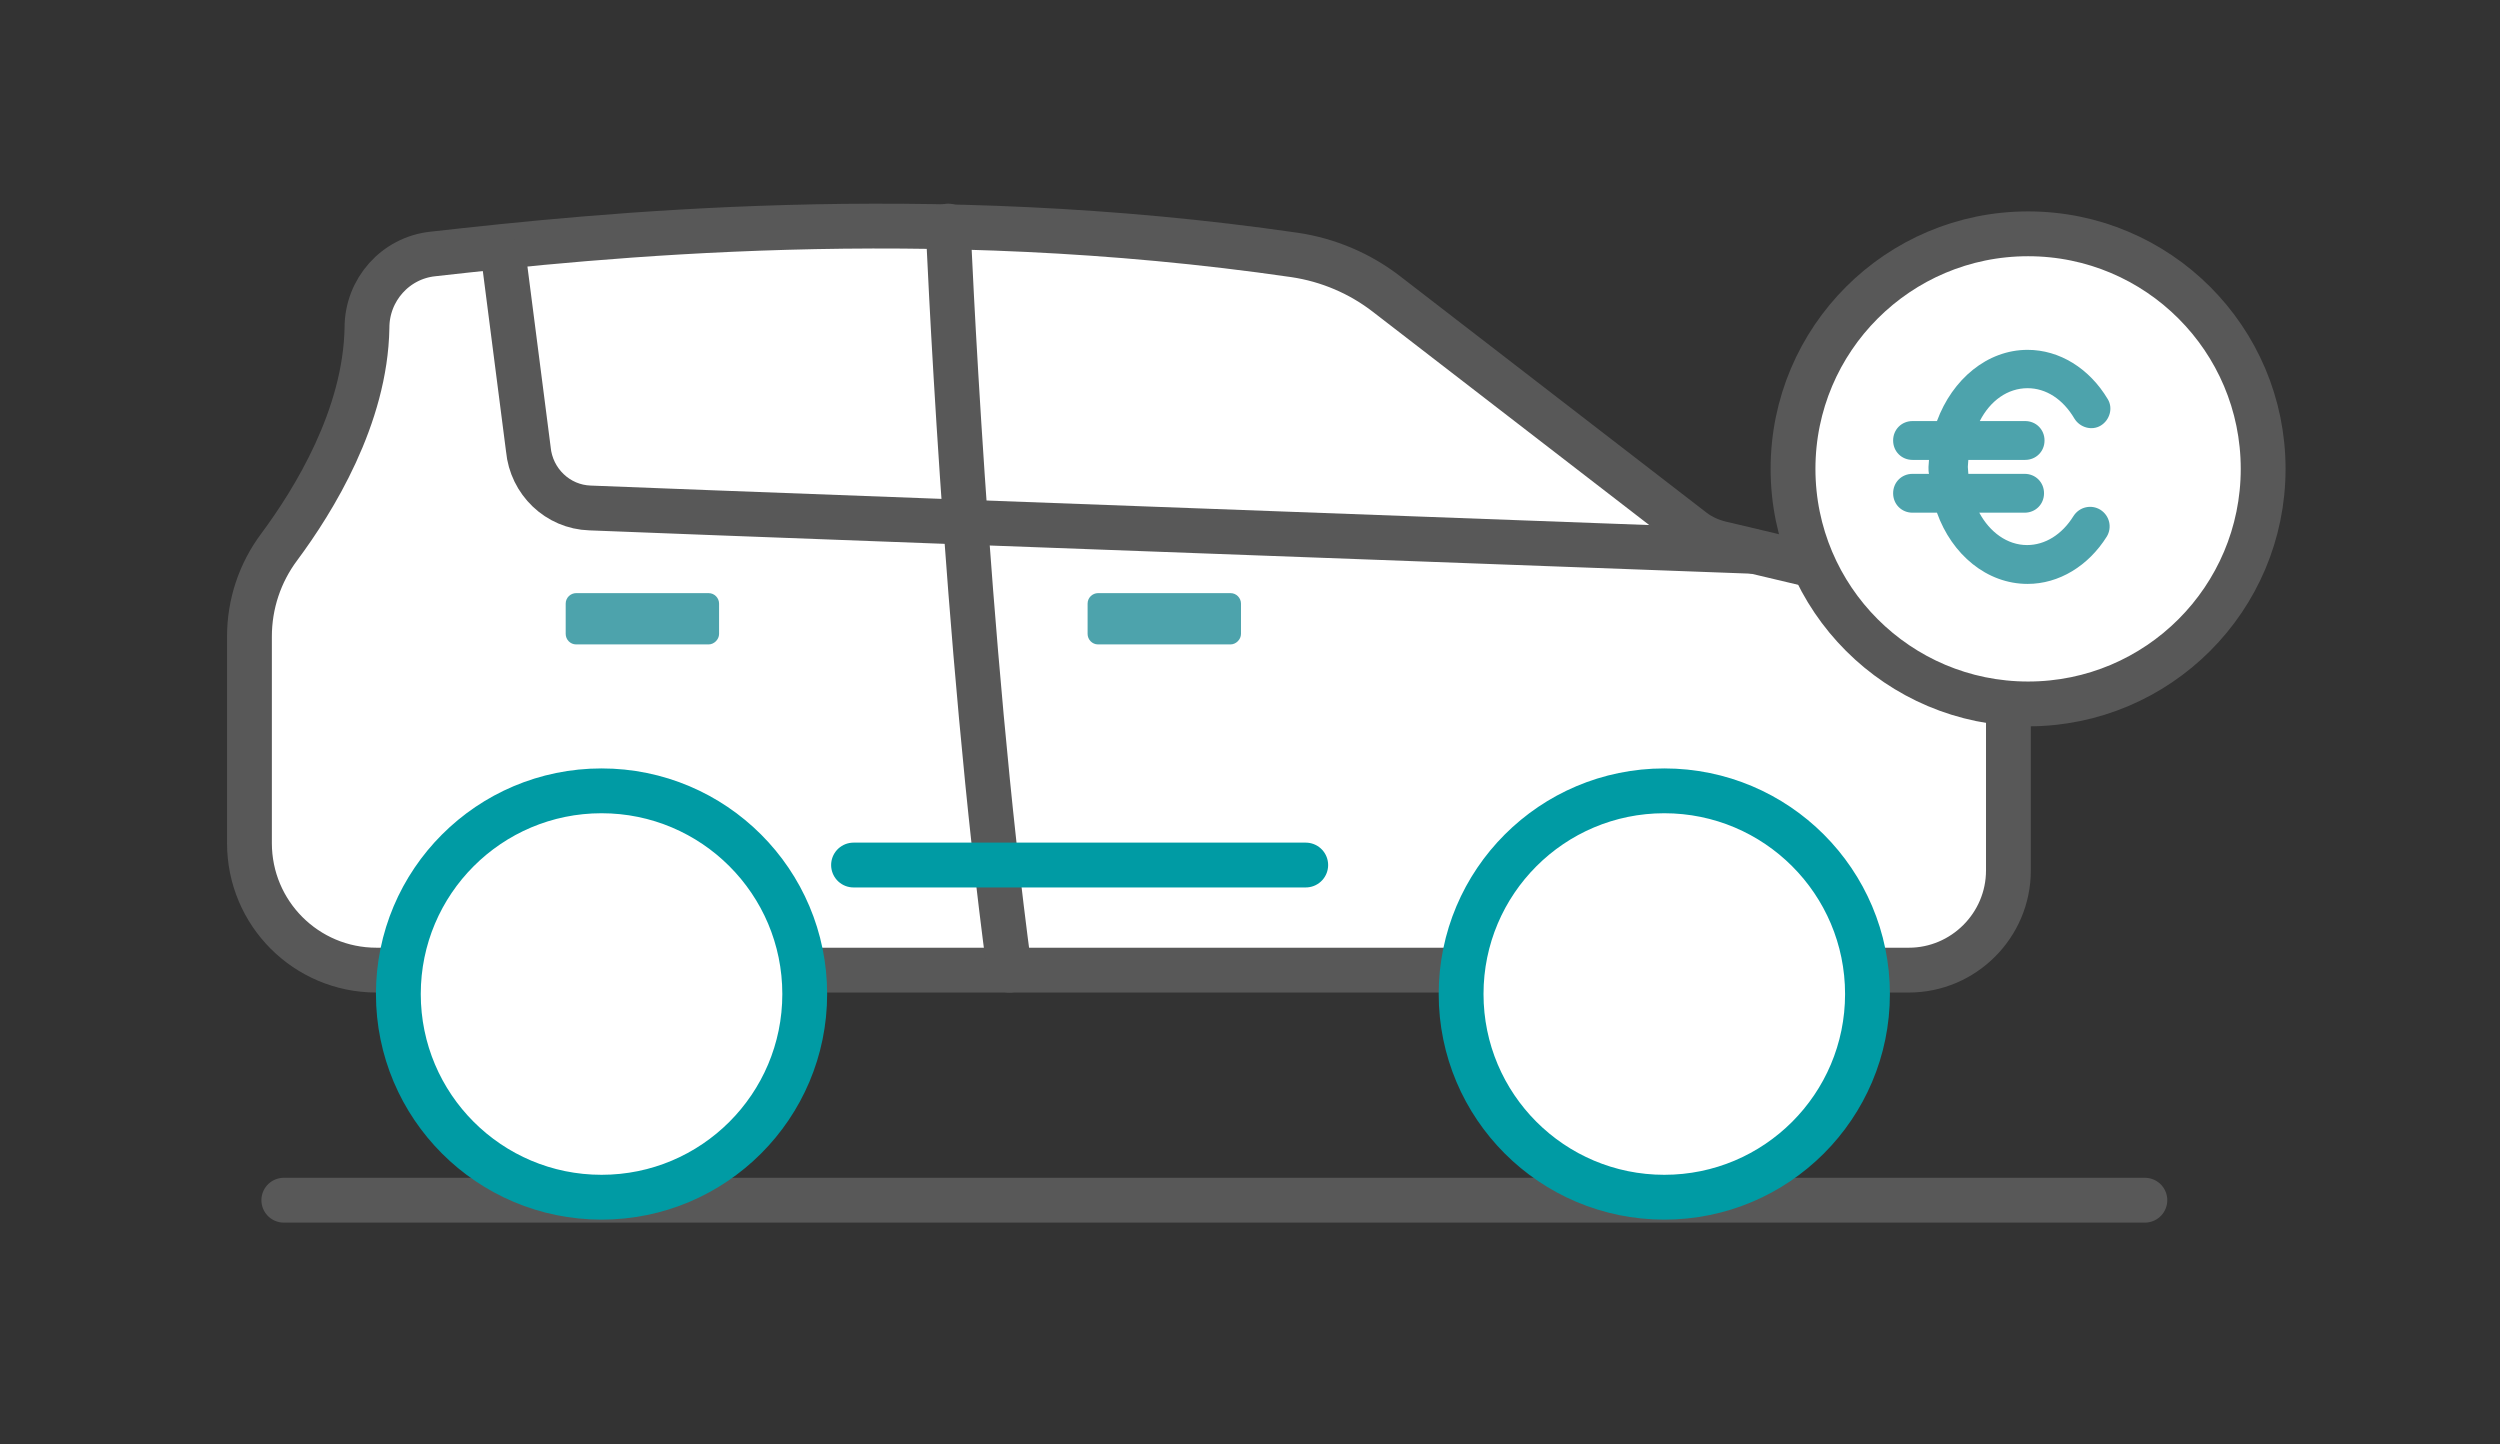
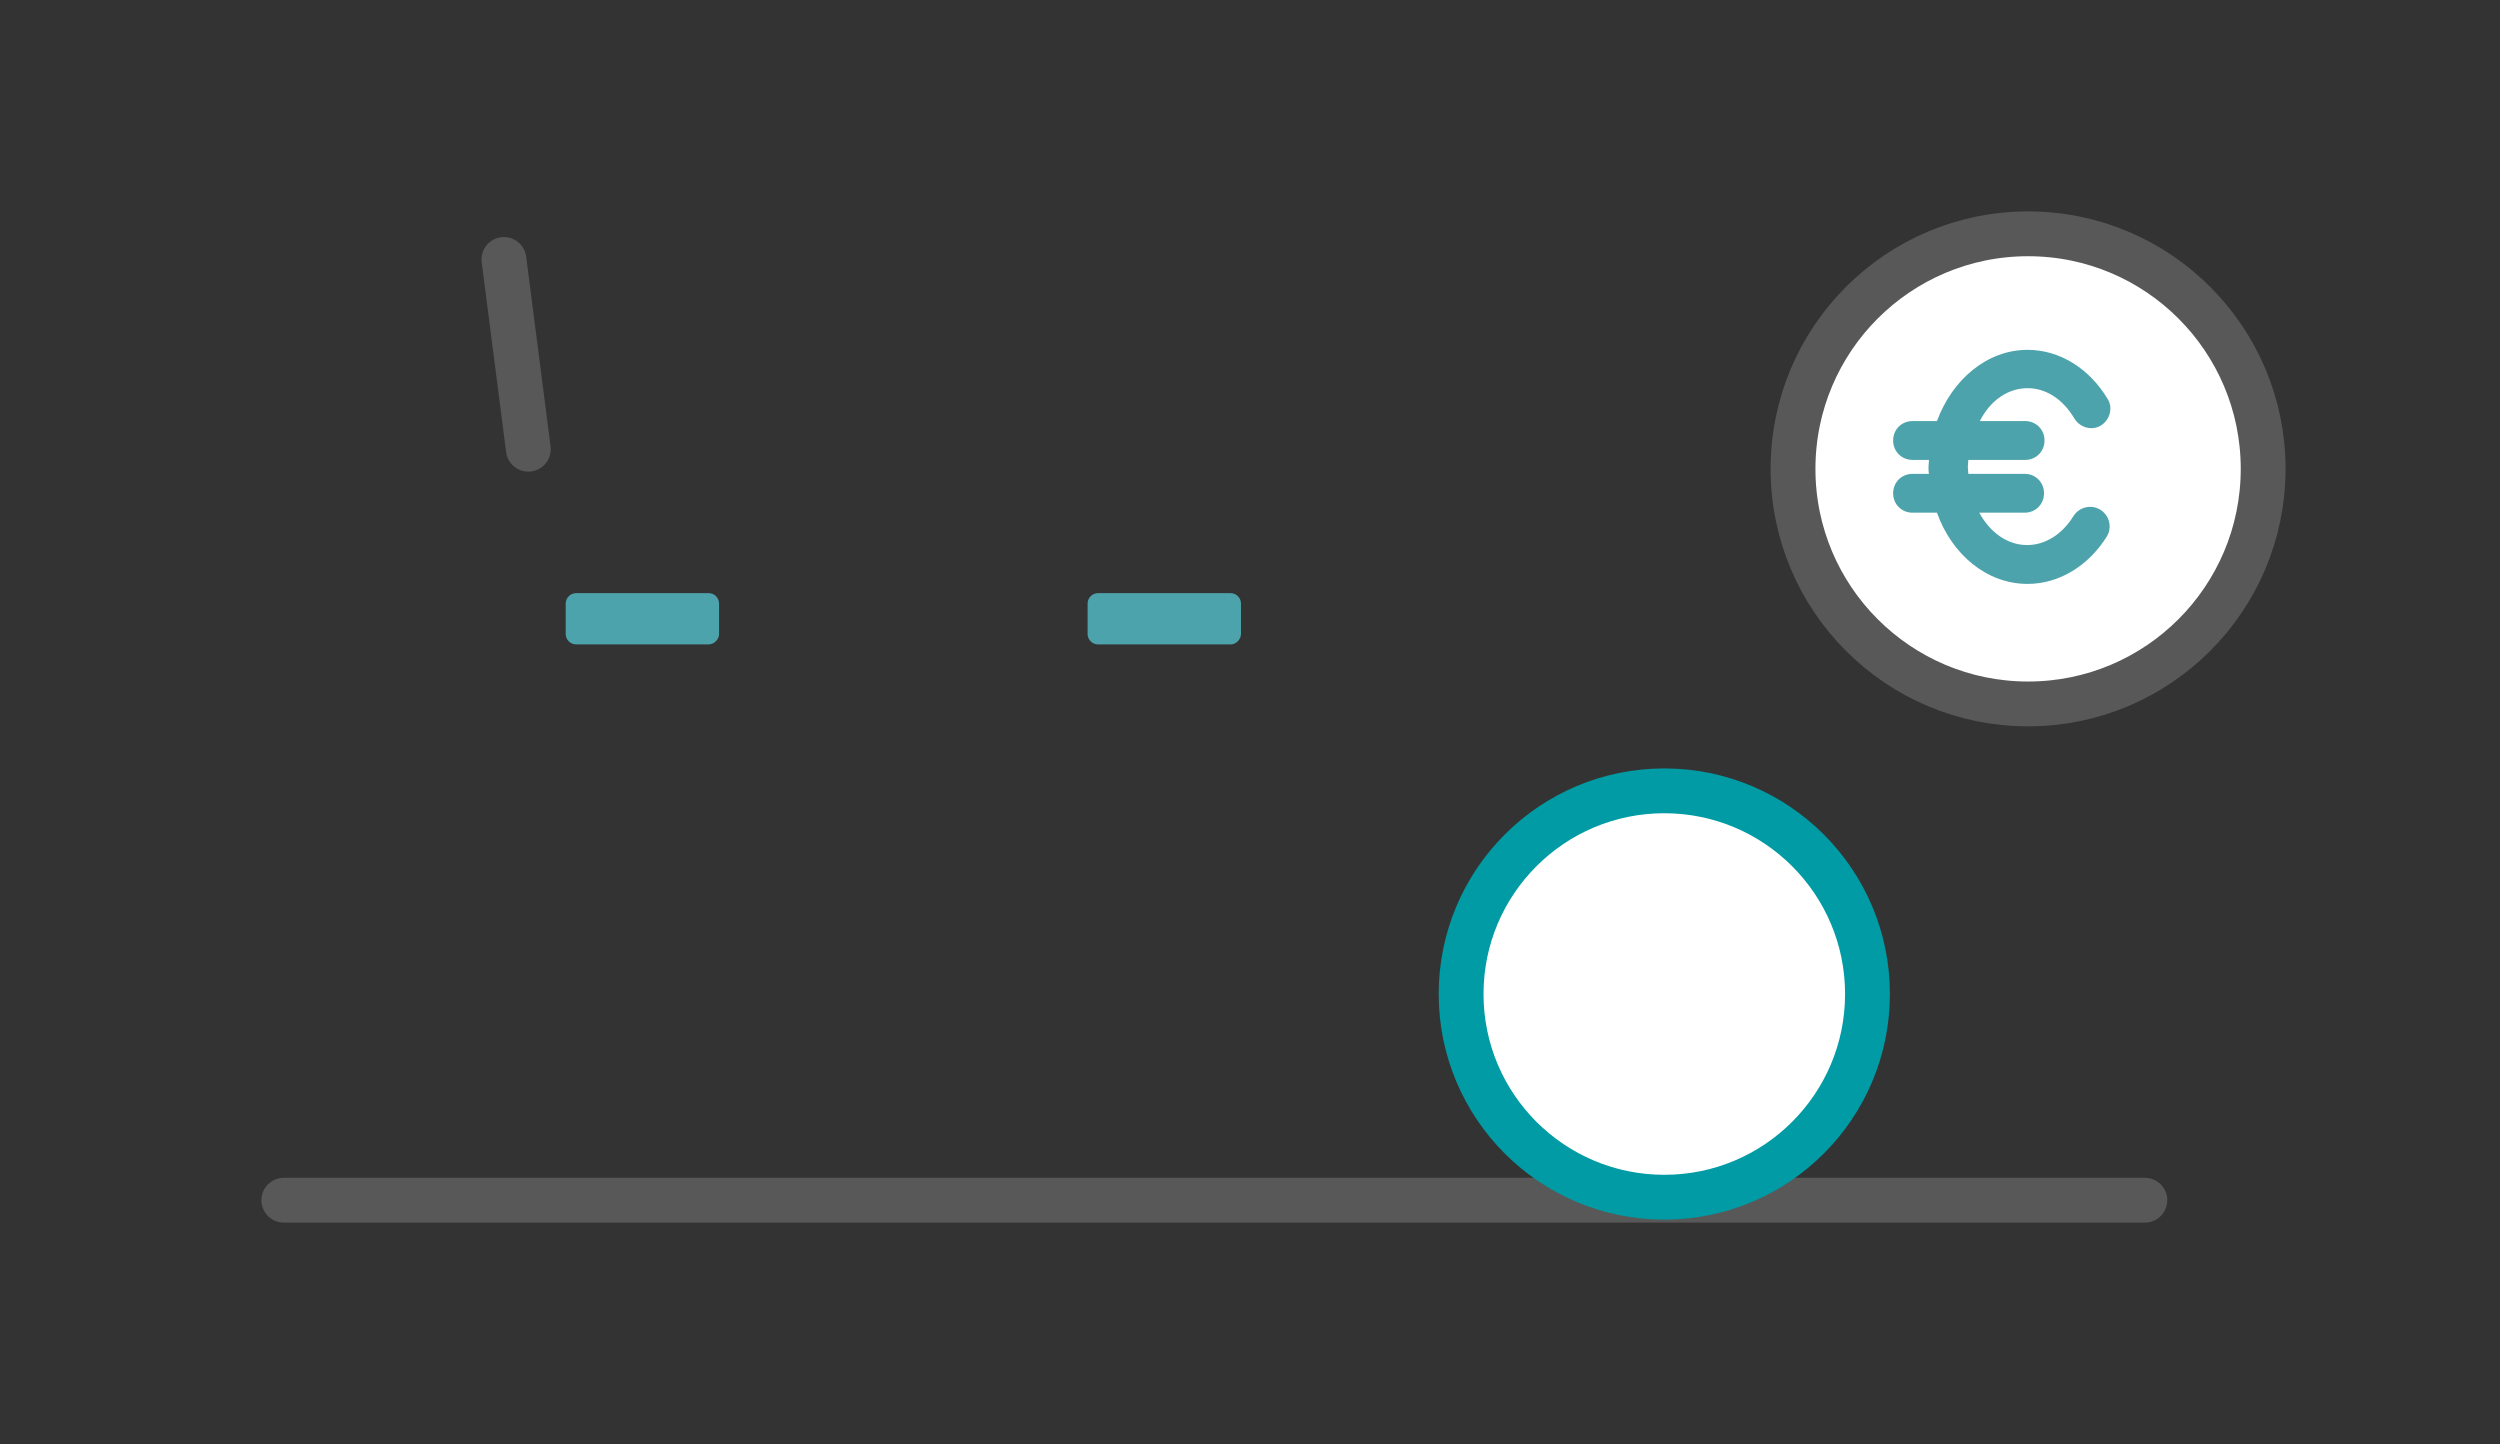
<svg xmlns="http://www.w3.org/2000/svg" id="ingombro" viewBox="0 0 502 290">
  <rect x="0" y="0" width="502" height="290" fill="#333333" stroke="none" />
  <line x1="56.99" y1="241" x2="430.69" y2="241" style="fill: none; stroke: #585858; stroke-linecap: round; stroke-linejoin: round; stroke-width: 9px;" />
-   <path d="M86.89,51c33-3.7,98.8-10.6,173.1.2,6.7,1,13.1,3.7,18.5,7.9l61.3,47.3c1.9,1.5,4.1,2.4,6.5,2.9l44.7,10.6c7.1,1.3,12.3,7.5,12.3,14.8v40.1c0,11-9,20-20,20H75.59c-14.1,0-25.5-11.4-25.5-25.5v-41.5c0-6.5,2.1-12.8,6-18,6.9-9.3,17.3-26.1,17.6-44,0-7.6,5.7-14,13.2-14.8Z" style="fill: #fff; stroke: #585858; stroke-linecap: round; stroke-linejoin: round; stroke-width: 9px;" />
  <g>
-     <circle cx="120.79" cy="199.6" r="40.8" style="fill: #fff; stroke: #009ba4; stroke-linecap: round; stroke-linejoin: round; stroke-width: 9px;" />
    <circle cx="334.19" cy="199.6" r="40.8" style="fill: #fff; stroke: #009ba4; stroke-linecap: round; stroke-linejoin: round; stroke-width: 9px;" />
    <path d="M247.09,129.4h-26.6c-1.2,0-2.1-1-2.1-2.1v-6.1c0-1.2,1-2.1,2.1-2.1h26.6c1.2,0,2.1,1,2.1,2.1v6.1c0,1.1-1,2.1-2.1,2.1Z" style="fill: #4da3ac;" />
    <path d="M142.29,129.4h-26.6c-1.2,0-2.1-1-2.1-2.1v-6.1c0-1.2,1-2.1,2.1-2.1h26.6c1.2,0,2.1,1,2.1,2.1v6.1c0,1.1-1,2.1-2.1,2.1Z" style="fill: #4da3ac;" />
  </g>
  <g>
    <circle cx="407.24" cy="94.15" r="47.2" style="fill: #fff; stroke: #585858; stroke-linecap: round; stroke-linejoin: round; stroke-width: 9px;" />
    <path d="M407.14,77.95c3.7,0,7.1,2.2,9.4,6.1,1.1,1.8,3.5,2.5,5.3,1.4s2.5-3.5,1.4-5.3c-3.7-6.2-9.7-9.9-16.1-9.9-8.1,0-15.1,5.9-18.2,14.3h-4.9c-2.2,0-3.9,1.7-3.9,3.9s1.7,3.9,3.9,3.9h3.3c0,.5-.1,1-.1,1.4,0,.5,0,1,.1,1.4h-3.3c-2.2,0-3.9,1.7-3.9,3.9s1.7,3.9,3.9,3.9h4.9c3,8.4,10,14.3,18.2,14.3,6.3,0,12.2-3.6,15.9-9.5,1.1-1.8.6-4.2-1.3-5.4-1.8-1.1-4.2-.6-5.4,1.3-2.3,3.7-5.7,5.8-9.3,5.8-4,0-7.5-2.6-9.6-6.5h9.1c2.2,0,3.9-1.7,3.9-3.9s-1.7-3.9-3.9-3.9h-11.3c0-.5-.1-.9-.1-1.4s.1-1,.1-1.4h11.4c2.2,0,3.9-1.7,3.9-3.9s-1.7-3.9-3.9-3.9h-9.1c2.1-4.1,5.6-6.6,9.6-6.6Z" style="fill: #4da3ac;" />
  </g>
-   <path d="M190.39,45.4s3.5,84.1,12.3,149.4" style="fill: #fff; stroke: #585858; stroke-linecap: round; stroke-linejoin: round; stroke-width: 9px;" />
-   <path d="M101.19,52.1l4.9,38.1c.6,6.5,5.9,11.6,12.4,11.8,22.5.9,84.1,3.2,233.4,8.7" style="fill: none; stroke: #585858; stroke-linecap: round; stroke-linejoin: round; stroke-width: 9px;" />
-   <line x1="171.39" y1="173.7" x2="262.19" y2="173.7" style="fill: none; stroke: #009ba4; stroke-linecap: round; stroke-linejoin: round; stroke-width: 9px;" />
+   <path d="M101.19,52.1l4.9,38.1" style="fill: none; stroke: #585858; stroke-linecap: round; stroke-linejoin: round; stroke-width: 9px;" />
</svg>